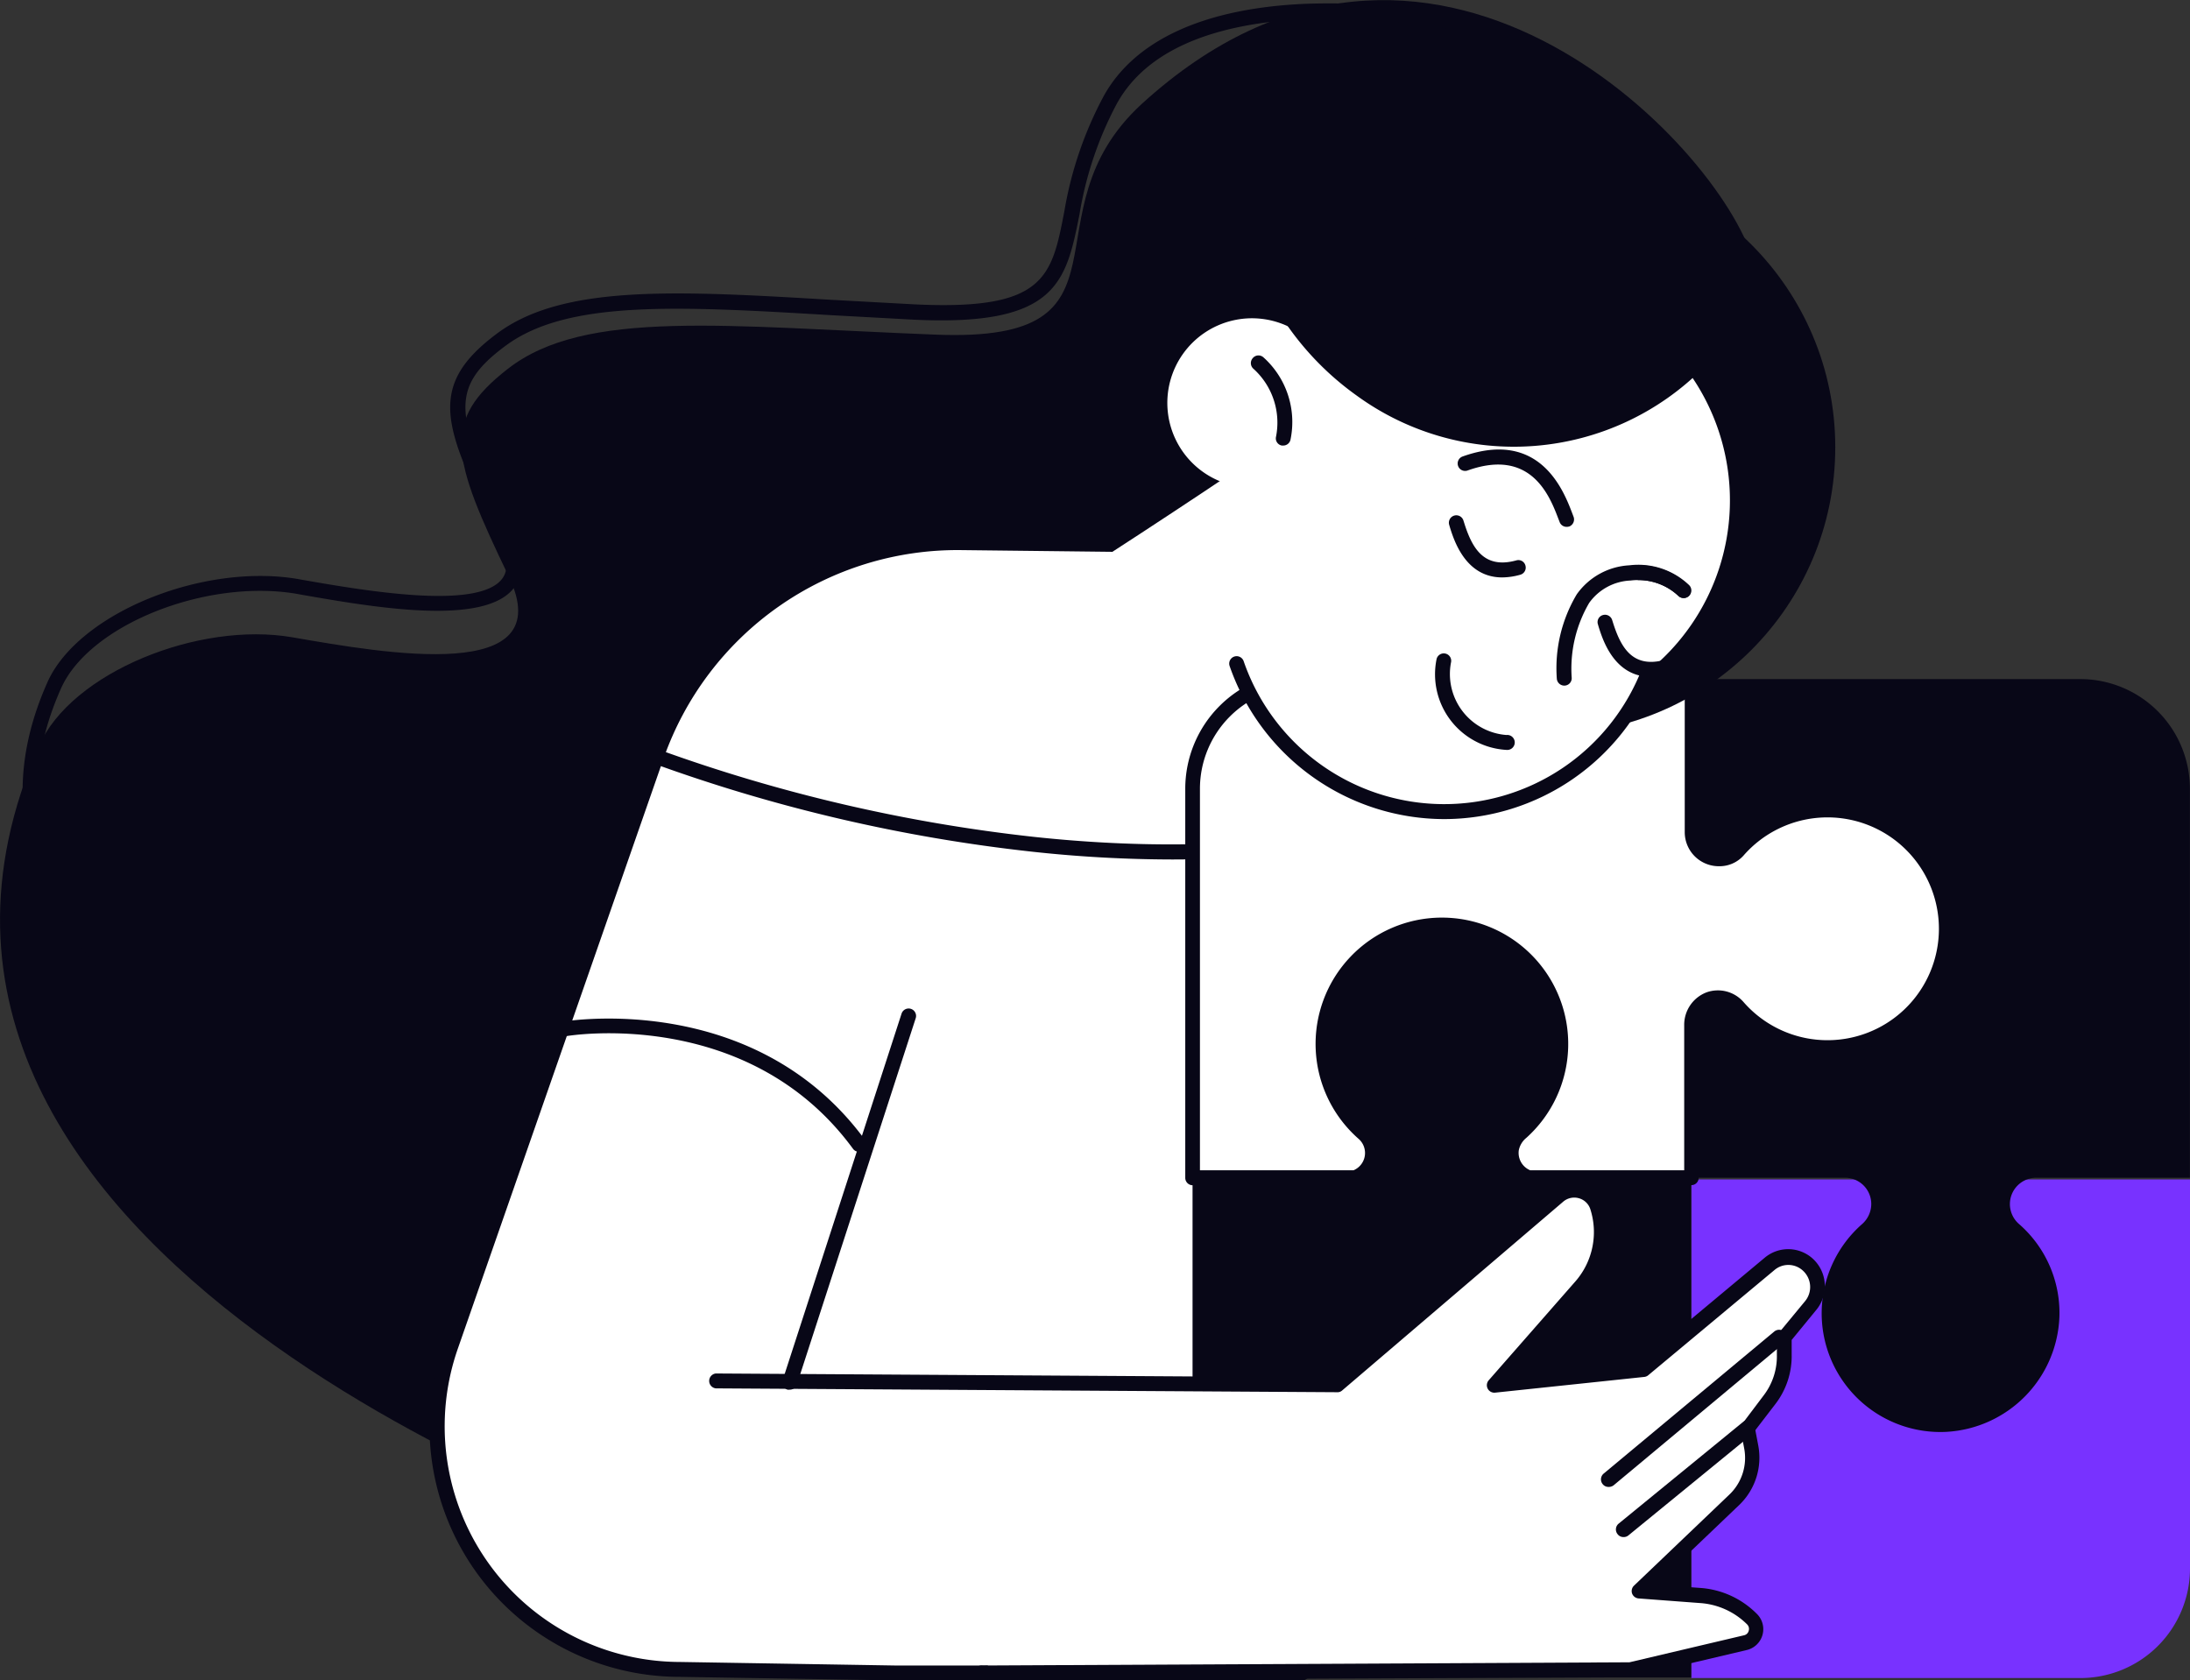
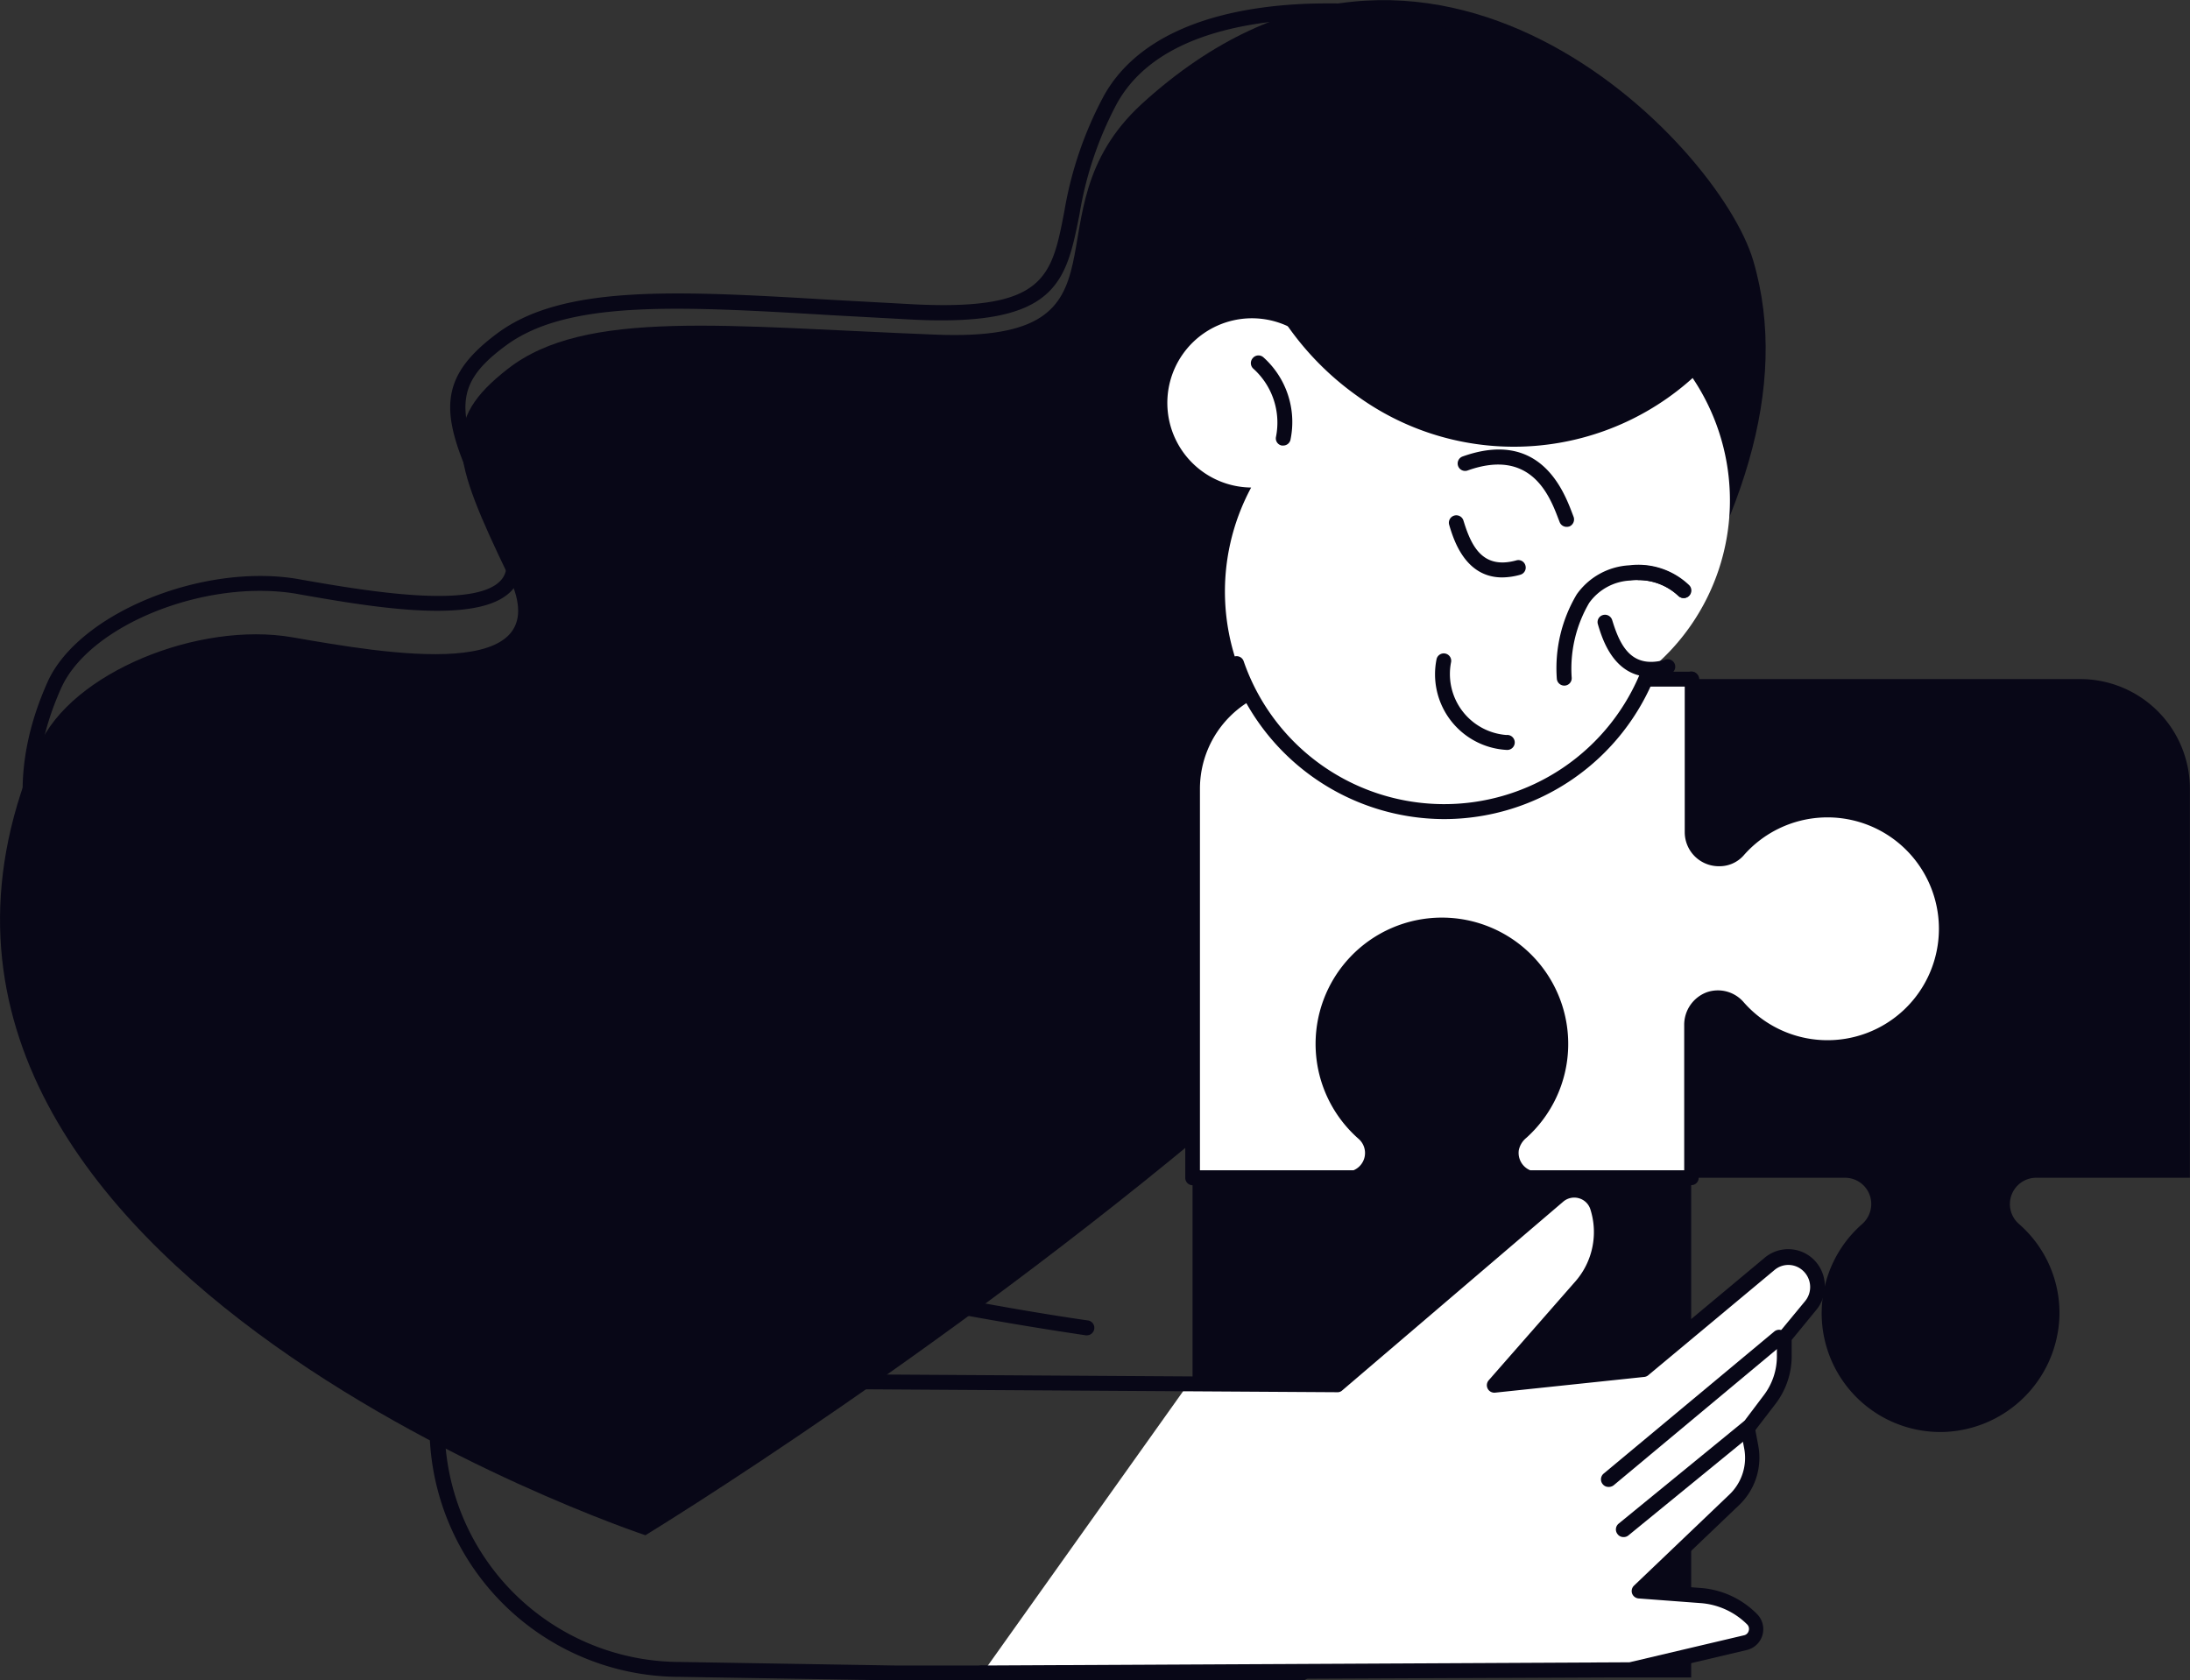
<svg xmlns="http://www.w3.org/2000/svg" viewBox="0 0 204.41 156.86">
  <rect x="0" y="0" width="204.41" height="156.86" fill="#333333" stroke="none" />
  <defs>
    <style>.cls-1{fill:#080717;}.cls-2{fill:#fff;}.cls-3{fill:#7832ff;}</style>
  </defs>
  <g id="Layer_2" data-name="Layer 2">
    <g id="Layer_1-2" data-name="Layer 1">
      <g id="_Layer_" data-name="&lt;Layer&gt;">
        <path class="cls-1" d="M163.64,24.32c-3.24-11-30.35-39-57.07-14.62C95.35,20,107,32,87.4,31.24s-32.78-2.45-40,3.19c-6.27,4.87-5.26,8.27.1,19.41C52.29,63.89,36,61,27.29,59.49S6.66,62.75,3.63,69.64c-21.08,47.89,56.61,73.67,56.61,73.67S177.67,71.81,163.64,24.32Z" />
        <path class="cls-1" d="M101.46,124.65h-.1a336.53,336.53,0,0,1-42-9C30,107.16,11.73,96.72,5,84.57,1.34,78,1.16,71,4.44,63.66c2.87-6.4,14.47-11.15,23.43-9.6l.32.06c5.75,1,16.47,2.88,18.69-.11.64-.86.51-2.21-.4-4-5.18-10.22-6.64-14-.07-18.89,6.14-4.57,16.67-4,31.23-3.13l7.71.42c12.19.59,12.81-2.52,14-8.72A35,35,0,0,1,103,9c2.89-5.27,9.45-8.27,19-8.65a63.78,63.78,0,0,1,13.5,1,.7.7,0,0,1-.28,1.37c-.24-.05-24.56-4.8-31,7A33.33,33.33,0,0,0,100.76,20c-1.26,6.32-2.08,10.49-15.48,9.84l-7.71-.42C63.29,28.57,53,28,47.24,32.24c-5.44,4-4.82,6.68.48,17.15,1.16,2.29,1.26,4.13.28,5.45-2.73,3.67-13.15,1.85-20,.65l-.32-.06C19.22,54,8.36,58.32,5.71,64.23c-3.09,6.9-2.93,13.52.49,19.66,15.7,28.26,94.56,39.27,95.36,39.37a.7.7,0,0,1-.1,1.39Z" />
-         <path class="cls-2" d="M83.58,156.17l-20.1-.33a22.67,22.67,0,0,1-21.4-30.14l19.2-55.08a29.79,29.79,0,0,1,28.44-20l40.33.45-8.5,105.05h-38Z" />
        <path class="cls-1" d="M121.54,156.86h-38l-20.09-.33a23.37,23.37,0,0,1-22.06-31.06l19.2-55.08A30.48,30.48,0,0,1,89.72,50l40.32.45a.7.7,0,0,1,.69.76l-8.5,105A.69.69,0,0,1,121.54,156.86Zm-38-1.39H120.9L129.29,51.8,89.7,51.35a29.07,29.07,0,0,0-27.78,19.5l-19.2,55.08a22,22,0,0,0,20.75,29.21Z" />
        <path class="cls-1" d="M109.4,80.23a122.08,122.08,0,0,1-13.09-.73A152.08,152.08,0,0,1,61,71.27a.69.69,0,0,1-.39-.9.68.68,0,0,1,.9-.39,151.14,151.14,0,0,0,35,8.14c17.87,1.92,42.95.83,60.9-15.25a.7.7,0,0,1,1,.06.69.69,0,0,1-.06,1C149.63,71.7,134.39,80.23,109.4,80.23Z" />
-         <path class="cls-2" d="M110,67.45c13.37-8.5,27-17.07,27.47-17.32l-1.83-20s-20.24,14-34.7,23.24Z" />
-         <path class="cls-3" d="M144.87,144.46a11.09,11.09,0,0,0,8.72-3.82,2.32,2.32,0,0,1,1.76-.8h.05a2.47,2.47,0,0,1,2.47,2.46v14.34h36.31a10.23,10.23,0,0,0,10.23-10.22V110.1H157.87v14.34a2.47,2.47,0,0,1-2.47,2.47h0a2.48,2.48,0,0,1-1.86-.86,11.08,11.08,0,0,0-19.39,7.87A11.17,11.17,0,0,0,144.87,144.46Z" />
        <path class="cls-1" d="M192.22,122.93a11,11,0,0,0-3.78-8.68,2.47,2.47,0,0,1-.84-1.85h0a2.46,2.46,0,0,1,2.46-2.46H204.4V73.62a10.24,10.24,0,0,0-10.23-10.23H157.86v46.55H172.2a2.45,2.45,0,0,1,2.46,2.46h0a2.51,2.51,0,0,1-.85,1.86,11.08,11.08,0,0,0,7.86,19.4A11.18,11.18,0,0,0,192.22,122.93Z" />
        <path class="cls-2" d="M170.85,75.57a11.1,11.1,0,0,0-8.72,3.82,2.32,2.32,0,0,1-1.76.8h0a2.46,2.46,0,0,1-2.47-2.46V63.39H121.54a10.23,10.23,0,0,0-10.22,10.23v36.32h15.16a2.45,2.45,0,0,0,1.63-2.31h0a2.4,2.4,0,0,0-.84-1.84,11.05,11.05,0,0,1-3.78-8.69,11.09,11.09,0,1,1,18.5,8.6,2.62,2.62,0,0,0-.92,1.59,2.45,2.45,0,0,0,1.61,2.65h15.16V95.72a2.56,2.56,0,0,1,1.65-2.44,2.44,2.44,0,0,1,2.67.72,11.09,11.09,0,1,0,8.69-18.43Z" />
        <path class="cls-1" d="M157.86,110.63H142.69a.67.67,0,0,1-.24,0,3.13,3.13,0,0,1-2-3.4,3.29,3.29,0,0,1,1.14-2,10.4,10.4,0,1,0-13.8.09,3.14,3.14,0,0,1-1,5.32.64.64,0,0,1-.24,0H111.32a.69.69,0,0,1-.69-.69V73.62A10.93,10.93,0,0,1,121.55,62.7h36.32a.69.69,0,0,1,.69.69V77.74a1.76,1.76,0,0,0,1.77,1.76,1.65,1.65,0,0,0,1.28-.56,11.72,11.72,0,0,1,9.26-4h0A11.83,11.83,0,0,1,182.28,86.1a11.78,11.78,0,0,1-20.62,8.36,1.75,1.75,0,0,0-1.92-.52,1.87,1.87,0,0,0-1.19,1.79v14.21A.68.68,0,0,1,157.86,110.63Zm-15-1.39h14.34V95.72a3.24,3.24,0,0,1,2.12-3.1,3.17,3.17,0,0,1,3.42.92,10.4,10.4,0,1,0,0-13.68,3,3,0,0,1-2.28,1,3.18,3.18,0,0,1-3.21-3.16V64.09H121.54A9.54,9.54,0,0,0,112,73.62v35.62h14.34a1.75,1.75,0,0,0,.47-2.93,11.79,11.79,0,1,1,15.65-.09,2,2,0,0,0-.7,1.16A1.76,1.76,0,0,0,142.82,109.24Z" />
        <path class="cls-1" d="M123.5,97.1a11,11,0,0,0,3.81,8.72,2.35,2.35,0,0,1,.8,1.76v0a2.47,2.47,0,0,1-2.46,2.47H111.31v36.31a10.23,10.23,0,0,0,10.23,10.23h36.31V110.1H143.51a2.46,2.46,0,0,1-2.46-2.47h0a2.51,2.51,0,0,1,.85-1.86A11.08,11.08,0,0,0,134,86.38,11.16,11.16,0,0,0,123.5,97.1Z" />
        <path class="cls-2" d="M91.71,156.17l60.45-.3,10.77-2.54a1.31,1.31,0,0,0,.64-2.18,7.56,7.56,0,0,0-4.86-2.25l-5.73-.42,8.9-8.49a5.5,5.5,0,0,0,1.59-5l-.33-1.68,2.05-2.65a6.73,6.73,0,0,0,1.39-4.22l0-1.6,2.48-3a2.79,2.79,0,0,0-.26-3.79,2.73,2.73,0,0,0-3.59-.1l-11.77,9.82-13.94,1.57,8.1-9.24a7.69,7.69,0,0,0,1.53-7.43,2.28,2.28,0,0,0-3.65-1L124.8,129.24l-13.66-.37Z" />
        <path class="cls-1" d="M91.71,156.86a.7.7,0,1,1,0-1.39l60.38-.3,10.69-2.52a.57.57,0,0,0,.44-.42.59.59,0,0,0-.14-.59,6.87,6.87,0,0,0-4.42-2l-5.72-.43a.71.71,0,0,1-.6-.45.7.7,0,0,1,.17-.74l8.89-8.49a4.73,4.73,0,0,0,1.39-4.37l-.32-1.68a.65.65,0,0,1,.13-.55l2-2.65a6,6,0,0,0,1.25-3.78l0-1.6a.71.71,0,0,1,.16-.45l2.48-3a2.07,2.07,0,0,0-.19-2.82,2,2,0,0,0-2.67-.08l-11.78,9.82a.69.69,0,0,1-.36.16L139.55,130a.7.7,0,0,1-.69-.37.7.7,0,0,1,.09-.78l8.09-9.23a7,7,0,0,0,1.39-6.77,1.56,1.56,0,0,0-1.07-1,1.58,1.58,0,0,0-1.45.32L125.27,129.8a.63.63,0,0,1-.46.16l-58-.36a.7.7,0,0,1,0-1.39h0l57.8.36L145,111.1a3,3,0,0,1,4.75,1.34,8.38,8.38,0,0,1-1.67,8.1l-6.91,7.89,11.94-1.34,11.61-9.69a3.41,3.41,0,0,1,4.51.12,3.48,3.48,0,0,1,.32,4.73l-2.32,2.83,0,1.35a7.34,7.34,0,0,1-1.54,4.66l-1.85,2.41.26,1.37a6.12,6.12,0,0,1-1.79,5.64l-7.76,7.41,4.16.31a8.24,8.24,0,0,1,5.31,2.46,2,2,0,0,1-1,3.34l-10.77,2.54-.15,0-60.46.27Z" />
        <path class="cls-1" d="M150.13,138.8a.67.67,0,0,1-.53-.25.7.7,0,0,1,.09-1L165.6,124.3a.7.7,0,0,1,1,.09.69.69,0,0,1-.09,1l-15.91,13.27A.75.75,0,0,1,150.13,138.8Z" />
        <path class="cls-1" d="M151.53,143.48a.67.67,0,0,1-.54-.26.7.7,0,0,1,.1-1l11.61-9.49a.7.7,0,0,1,1,.1.69.69,0,0,1-.09,1L152,143.32A.68.68,0,0,1,151.53,143.48Z" />
-         <circle class="cls-1" cx="144.52" cy="41.75" r="26.78" />
        <path class="cls-2" d="M124.27,34.88a20.48,20.48,0,1,1,29.65,27.71,20.48,20.48,0,1,1-37.14-17.08,7.9,7.9,0,1,1,7.49-10.63Z" />
        <path class="cls-1" d="M134.77,76.46a21.24,21.24,0,0,1-20-14.29.69.69,0,0,1,1.31-.45,19.8,19.8,0,0,0,37.21.62.69.69,0,0,1,1.29.5,21.21,21.21,0,0,1-19.8,13.62Z" />
        <path class="cls-1" d="M119.78,41.59l-.14,0a.68.68,0,0,1-.54-.82A6.77,6.77,0,0,0,117,34.43a.7.7,0,0,1-.07-1,.69.69,0,0,1,1-.07A8.11,8.11,0,0,1,120.46,41,.69.69,0,0,1,119.78,41.59Z" />
        <path class="cls-1" d="M140.58,70h0a7.07,7.07,0,0,1-6.49-8.49.69.69,0,1,1,1.34.35,5.71,5.71,0,0,0,5.17,6.75.7.7,0,1,1,0,1.39Z" />
        <path class="cls-1" d="M146.23,49.18a.69.69,0,0,1-.65-.43l-.12-.31c-.82-2.15-2.55-6.64-8.48-4.52a.69.69,0,1,1-.46-1.31c7.21-2.57,9.42,3.17,10.24,5.33l.11.29a.71.71,0,0,1-.38.91A.87.87,0,0,1,146.23,49.18Z" />
        <path class="cls-1" d="M146,64a.7.7,0,0,1-.69-.65,13.46,13.46,0,0,1,1.86-7.87,6.44,6.44,0,0,1,4.91-2.71,6.87,6.87,0,0,1,5.58,1.85.69.69,0,0,1-1,1,5.57,5.57,0,0,0-4.46-1.43,5,5,0,0,0-3.87,2.09,12.15,12.15,0,0,0-1.63,7A.69.69,0,0,1,146,64,.06.06,0,0,1,146,64Z" />
        <path class="cls-1" d="M157.13,55.82a.7.7,0,0,1-.5-.21,5.34,5.34,0,0,0-3.7-1.46.7.7,0,0,1,0-1.39,6.71,6.71,0,0,1,4.67,1.89.69.69,0,0,1,0,1A.68.68,0,0,1,157.13,55.82Z" />
        <path class="cls-1" d="M154.09,63.18c-3.41,0-4.49-3.44-4.88-4.68l-.06-.21a.68.68,0,0,1,.44-.87.7.7,0,0,1,.88.44l.07.22c.73,2.32,1.82,4.35,4.86,3.51a.7.7,0,1,1,.37,1.34A6.33,6.33,0,0,1,154.09,63.18Z" />
        <path class="cls-1" d="M140.21,53.9c-3.41,0-4.49-3.44-4.88-4.68l-.06-.21a.69.69,0,1,1,1.32-.43l.07.22c.73,2.32,1.82,4.35,4.87,3.51a.68.68,0,0,1,.85.48.69.69,0,0,1-.48.86A6.4,6.4,0,0,1,140.21,53.9Z" />
        <path class="cls-1" d="M129.19,23.82c-3,1.74-6,3.67-8.88,5.69a.61.61,0,0,0-.2.81,27.06,27.06,0,0,0,6.54,6.62A24.92,24.92,0,0,0,159,34.32c.5-.49-.2-1.24-.72-.92.09-2.76-1.78-5.34-3.82-7.07a26.54,26.54,0,0,0-7.69-4.24c-2.94-1.16-5.81-2.06-9-1.6A24.73,24.73,0,0,0,129.19,23.82Z" />
        <path class="cls-1" d="M73.71,129.72a.76.76,0,0,1-.21,0,.7.7,0,0,1-.45-.88l11.1-34.22a.69.69,0,0,1,1.32.43l-11.1,34.22A.69.69,0,0,1,73.71,129.72Z" />
        <path class="cls-1" d="M80.19,107.52a.69.69,0,0,1-.57-.28C69.82,93.87,53,96.69,52.87,96.72a.7.7,0,0,1-.24-1.37c.17,0,17.8-3,28.11,11.06a.69.69,0,0,1-.15,1A.61.61,0,0,1,80.19,107.52Z" />
      </g>
    </g>
  </g>
</svg>